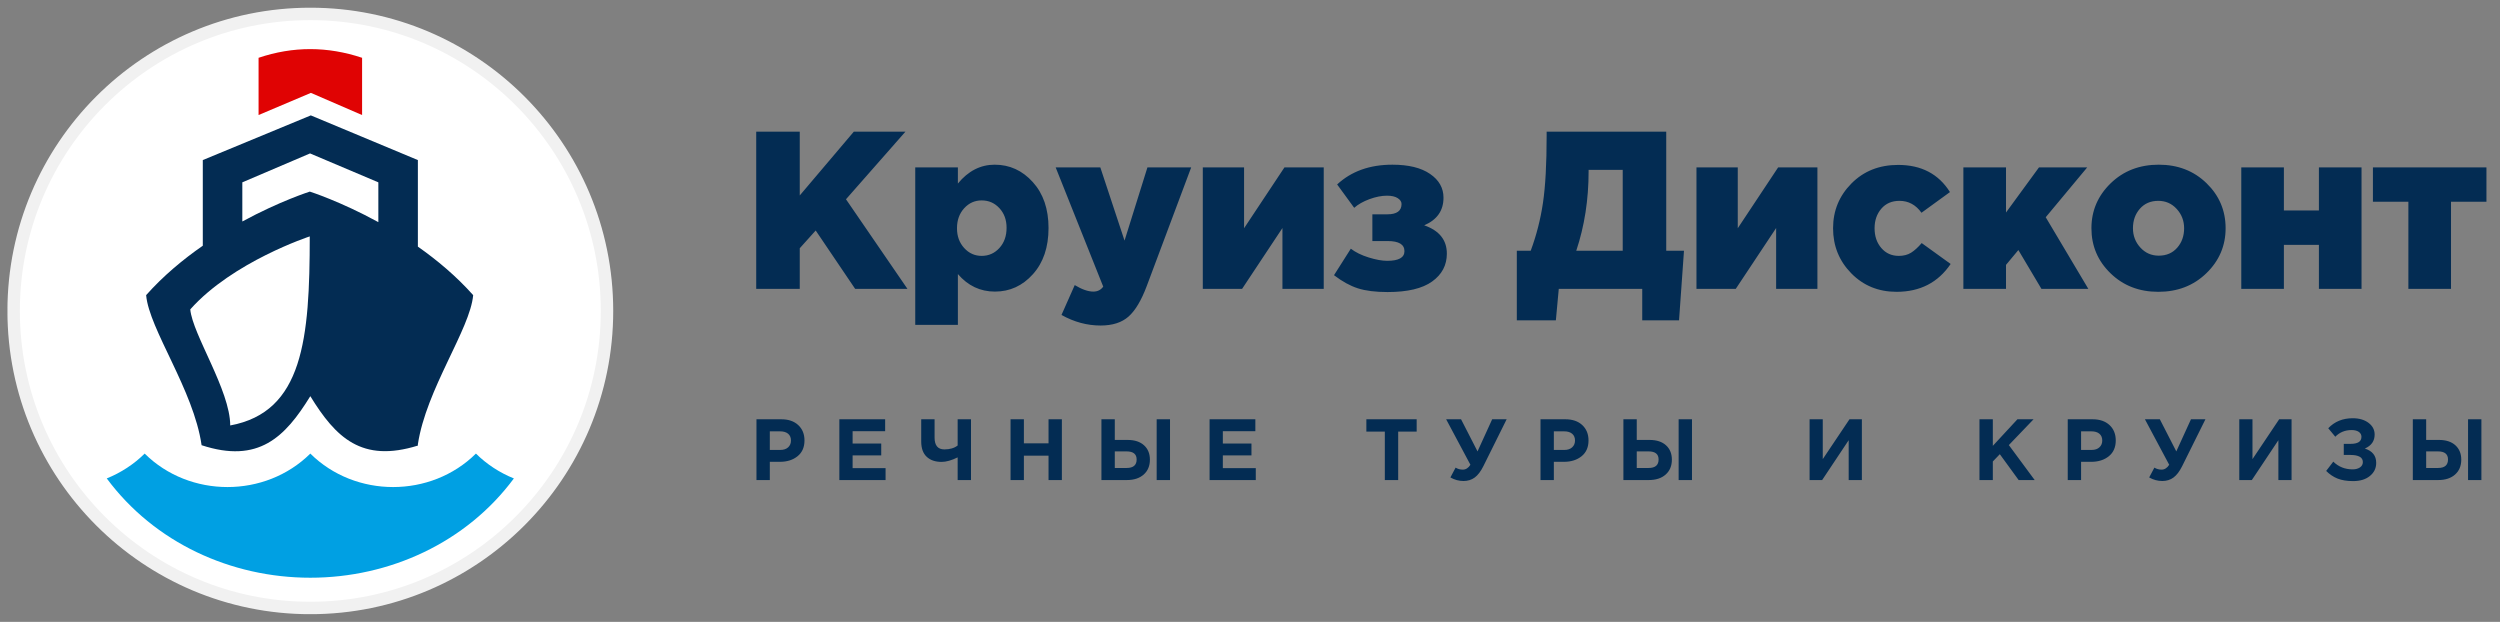
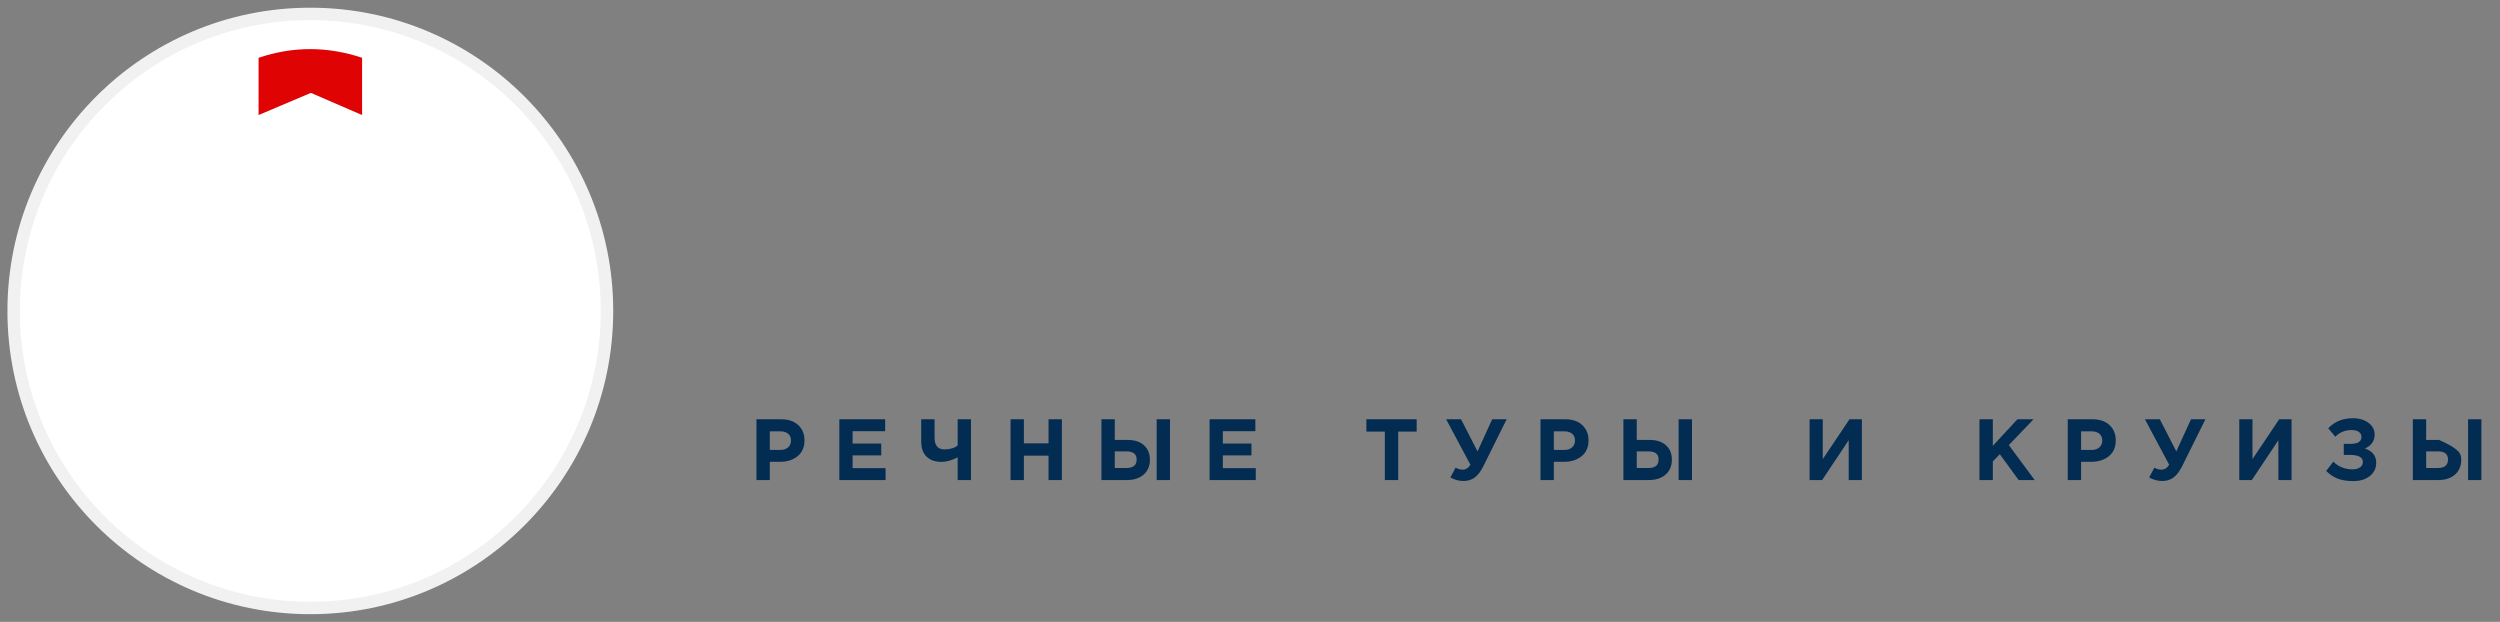
<svg xmlns="http://www.w3.org/2000/svg" width="201" height="50" viewBox="0 0 201 50" fill="none">
  <rect x="0" y="0" width="201" height="50" fill="#808080" stroke="none" />
  <g clip-path="url(#clip0_166_2372)">
-     <path d="M60.8 23.227V10.585H64.3V15.715L68.648 10.585H72.798L68.017 16.021L72.96 23.227H68.756L65.582 18.532L64.3 19.959V23.227H60.8ZM73.586 26.117V13.457H77.014V14.757C77.844 13.746 78.83 13.241 79.973 13.241C81.175 13.241 82.197 13.707 83.039 14.641C83.881 15.573 84.302 16.804 84.302 18.334C84.302 19.875 83.884 21.112 83.048 22.044C82.214 22.977 81.193 23.444 79.991 23.444C78.813 23.444 77.82 22.974 77.014 22.036V26.117H73.586ZM78.926 20.573C79.492 20.573 79.967 20.361 80.351 19.94C80.737 19.519 80.929 18.978 80.929 18.314C80.929 17.677 80.737 17.15 80.351 16.735C79.967 16.319 79.492 16.113 78.926 16.113C78.373 16.113 77.904 16.322 77.519 16.744C77.135 17.165 76.942 17.701 76.942 18.351C76.942 18.99 77.135 19.519 77.519 19.94C77.904 20.361 78.373 20.573 78.926 20.573ZM88.483 26.172C87.4 26.172 86.354 25.888 85.344 25.322L86.409 22.921C86.985 23.27 87.484 23.444 87.905 23.444C88.242 23.444 88.507 23.312 88.7 23.046L84.875 13.457H88.465L90.413 19.345L92.254 13.457H95.772L92.2 22.993C91.767 24.149 91.279 24.968 90.737 25.449C90.197 25.931 89.445 26.172 88.483 26.172ZM96.705 23.227V13.457H100.023V18.351L103.271 13.457H106.428V23.227H103.108V18.334L99.862 23.227H96.705ZM111.564 23.481C110.591 23.481 109.794 23.381 109.175 23.182C108.555 22.984 107.915 22.631 107.254 22.126L108.606 19.995C108.98 20.283 109.457 20.518 110.041 20.7C110.624 20.88 111.119 20.97 111.529 20.97C112.455 20.97 112.918 20.712 112.918 20.194C112.918 19.652 112.467 19.38 111.564 19.38H110.338V17.231H111.546C112.304 17.231 112.684 16.955 112.684 16.401C112.684 16.22 112.582 16.064 112.376 15.931C112.173 15.799 111.884 15.733 111.511 15.733C111.079 15.733 110.609 15.826 110.103 16.012C109.599 16.2 109.19 16.43 108.877 16.708L107.506 14.83C108.649 13.77 110.127 13.241 111.944 13.241C113.242 13.241 114.254 13.486 114.974 13.982C115.696 14.474 116.057 15.112 116.057 15.895C116.057 16.931 115.54 17.672 114.506 18.116C115.72 18.538 116.327 19.296 116.327 20.392C116.327 21.319 115.934 22.065 115.145 22.631C114.358 23.197 113.165 23.481 111.564 23.481ZM121.952 25.755V20.157H123.07C123.527 18.929 123.856 17.646 124.054 16.311C124.252 14.975 124.35 13.175 124.35 10.911V10.585H133.965V20.157H135.392L134.995 25.755H132.036V23.227H125.325L125.091 25.755H121.952ZM126.732 20.157H130.467V13.656H127.724V13.782C127.724 16.046 127.394 18.171 126.732 20.157ZM136.396 23.227V13.457H139.716V18.351L142.963 13.457H146.12V23.227H142.801V18.334L139.553 23.227H136.396ZM152.485 23.462C151.028 23.462 149.814 22.965 148.84 21.972C147.867 20.979 147.379 19.772 147.379 18.351C147.379 16.943 147.873 15.742 148.859 14.748C149.844 13.755 151.094 13.259 152.611 13.259C154.475 13.259 155.863 13.987 156.777 15.443L154.487 17.106C154.031 16.467 153.44 16.148 152.719 16.148C152.104 16.148 151.619 16.359 151.257 16.78C150.896 17.202 150.716 17.725 150.716 18.351C150.716 18.99 150.896 19.519 151.257 19.94C151.619 20.361 152.087 20.573 152.665 20.573C153.05 20.573 153.377 20.488 153.648 20.32C153.918 20.151 154.205 19.893 154.504 19.543L156.832 21.223C155.822 22.715 154.373 23.462 152.485 23.462ZM157.855 23.227V13.457H161.283V17.086L163.935 13.457H167.813L164.476 17.466L167.903 23.227H164.133L162.276 20.103L161.283 21.295V23.227H157.855ZM173.528 23.462C171.988 23.462 170.707 22.965 169.686 21.972C168.662 20.979 168.151 19.772 168.151 18.351C168.151 16.943 168.667 15.739 169.695 14.74C170.722 13.741 172.013 13.241 173.563 13.241C175.103 13.241 176.384 13.738 177.406 14.731C178.428 15.724 178.939 16.931 178.939 18.351C178.939 19.76 178.425 20.964 177.397 21.963C176.369 22.962 175.079 23.462 173.528 23.462ZM173.563 20.555C174.176 20.555 174.67 20.344 175.043 19.922C175.416 19.501 175.603 18.978 175.603 18.351C175.603 17.75 175.404 17.231 175.006 16.798C174.611 16.365 174.117 16.148 173.528 16.148C172.913 16.148 172.421 16.359 172.049 16.78C171.677 17.202 171.489 17.725 171.489 18.351C171.489 18.953 171.689 19.472 172.086 19.905C172.481 20.338 172.974 20.555 173.563 20.555ZM180.199 23.227V13.457H183.625V16.924H186.44V13.457H189.867V23.227H186.44V19.687H183.625V23.227H180.199ZM193.633 23.227V16.22H190.783V13.457H199.91V16.22H197.061V23.227H193.633Z" fill="#032C53" />
-     <path d="M60.82 38.596V33.71H62.813C63.389 33.71 63.844 33.865 64.179 34.177C64.514 34.489 64.681 34.901 64.681 35.413C64.681 35.958 64.495 36.381 64.123 36.681C63.751 36.981 63.28 37.13 62.709 37.13H61.893V38.596H60.82ZM61.893 36.174H62.742C63.008 36.174 63.216 36.104 63.367 35.964C63.518 35.825 63.593 35.643 63.593 35.42C63.593 35.182 63.516 35 63.364 34.872C63.211 34.745 62.996 34.68 62.722 34.68H61.893V36.174ZM67.484 38.596V33.71H71.166V34.666H68.55V35.658H70.851V36.614H68.55V37.64H71.2V38.596H67.484ZM76.995 38.596V36.774C76.501 37.016 76.072 37.137 75.706 37.137C75.199 37.137 74.799 37 74.506 36.725C74.212 36.45 74.066 36.041 74.066 35.497V33.71H75.14V35.182C75.14 35.816 75.403 36.132 75.928 36.132C76.37 36.132 76.725 36.028 76.995 35.818V33.71H78.068V38.596H76.995ZM81.248 38.596V33.71H82.321V35.643H84.302V33.71H85.375V38.596H84.302V36.635H82.321V38.596H81.248ZM88.555 38.596V33.71H89.629V35.371H90.668C91.225 35.371 91.662 35.515 91.978 35.8C92.294 36.087 92.452 36.472 92.452 36.956C92.452 37.458 92.287 37.857 91.954 38.153C91.622 38.448 91.17 38.596 90.597 38.596H88.555ZM90.576 36.292H89.629V37.625H90.584C91.118 37.625 91.386 37.397 91.386 36.942C91.386 36.509 91.115 36.292 90.576 36.292ZM92.996 38.596V33.71H94.069V38.596H92.996ZM97.25 38.596V33.71H100.93V34.666H98.316V35.658H100.617V36.614H98.316V37.64H100.965V38.596H97.25ZM111.34 38.596V34.702H109.856V33.71H113.9V34.702H112.414V38.596H111.34ZM118.793 36.292L119.971 33.71H121.135L119.26 37.486C119.052 37.904 118.82 38.207 118.567 38.393C118.313 38.58 118.012 38.673 117.664 38.673C117.298 38.673 116.945 38.577 116.612 38.386L117.03 37.598C117.206 37.705 117.399 37.758 117.609 37.758C117.85 37.758 118.055 37.628 118.222 37.368L116.27 33.71H117.469L118.793 36.292ZM123.856 38.596V33.71H125.849C126.425 33.71 126.882 33.865 127.215 34.177C127.55 34.489 127.717 34.901 127.717 35.413C127.717 35.958 127.531 36.381 127.16 36.681C126.788 36.981 126.315 37.13 125.744 37.13H124.929V38.596H123.856ZM124.929 36.174H125.78C126.044 36.174 126.253 36.104 126.403 35.964C126.555 35.825 126.631 35.643 126.631 35.42C126.631 35.182 126.553 35 126.4 34.872C126.247 34.745 126.034 34.68 125.759 34.68H124.929V36.174ZM130.521 38.596V33.71H131.595V35.371H132.634C133.192 35.371 133.629 35.515 133.945 35.8C134.261 36.087 134.419 36.472 134.419 36.956C134.419 37.458 134.252 37.857 133.919 38.153C133.587 38.448 133.135 38.596 132.564 38.596H130.521ZM132.543 36.292H131.595V37.625H132.55C133.084 37.625 133.351 37.397 133.351 36.942C133.351 36.509 133.083 36.292 132.543 36.292ZM134.962 38.596V33.71H136.036V38.596H134.962ZM149.695 33.71V38.596H148.634V35.392L146.501 38.596H145.491V33.71H146.55V36.914L148.698 33.71H149.695ZM159.149 38.596V33.71H160.223V35.846L162.201 33.71H163.498L161.511 35.784L163.589 38.596H162.299L160.786 36.517L160.223 37.102V38.596H159.149ZM166.246 38.596V33.71H168.24C168.816 33.71 169.272 33.865 169.607 34.177C169.941 34.489 170.107 34.901 170.107 35.413C170.107 35.958 169.921 36.381 169.551 36.681C169.179 36.981 168.706 37.13 168.136 37.13H167.319V38.596H166.246ZM167.319 36.174H168.17C168.435 36.174 168.643 36.104 168.794 35.964C168.945 35.825 169.021 35.643 169.021 35.42C169.021 35.182 168.944 35 168.791 34.872C168.637 34.745 168.425 34.68 168.149 34.68H167.319V36.174ZM174.975 36.292L176.154 33.71H177.317L175.442 37.486C175.234 37.904 175.002 38.207 174.749 38.393C174.496 38.58 174.194 38.673 173.846 38.673C173.48 38.673 173.128 38.577 172.794 38.386L173.212 37.598C173.388 37.705 173.581 37.758 173.791 37.758C174.032 37.758 174.237 37.628 174.404 37.368L172.452 33.71H173.651L174.975 36.292ZM184.242 33.71V38.596H183.182V35.392L181.048 38.596H180.038V33.71H181.099V36.914L183.245 33.71H184.242ZM189.158 33.626C189.678 33.626 190.102 33.75 190.43 33.997C190.757 34.244 190.921 34.557 190.921 34.938C190.921 35.46 190.659 35.834 190.133 36.063C190.743 36.258 191.047 36.642 191.047 37.214C191.047 37.641 190.879 37.993 190.54 38.268C190.204 38.543 189.755 38.68 189.192 38.68C188.695 38.68 188.278 38.612 187.941 38.478C187.603 38.342 187.299 38.138 187.024 37.863L187.596 37.117C188.018 37.53 188.536 37.737 189.151 37.737C189.387 37.737 189.583 37.686 189.74 37.581C189.896 37.476 189.973 37.332 189.973 37.151C189.973 36.956 189.887 36.811 189.712 36.718C189.537 36.626 189.301 36.579 189.005 36.579H188.439V35.686H188.99C189.572 35.686 189.861 35.497 189.861 35.12C189.861 34.953 189.79 34.82 189.646 34.722C189.501 34.625 189.31 34.576 189.074 34.576C188.544 34.576 188.105 34.755 187.757 35.113L187.191 34.43C187.702 33.893 188.358 33.626 189.158 33.626ZM193.99 38.596V33.71H195.064V35.371H196.102C196.66 35.371 197.096 35.515 197.412 35.8C197.728 36.087 197.886 36.472 197.886 36.956C197.886 37.458 197.72 37.857 197.388 38.153C197.056 38.448 196.604 38.596 196.033 38.596H193.99ZM196.012 36.292H195.064V37.625H196.018C196.552 37.625 196.82 37.397 196.82 36.942C196.82 36.509 196.551 36.292 196.012 36.292ZM198.431 38.596V33.71H199.504V38.596H198.431Z" fill="#032C53" />
+     <path d="M60.82 38.596V33.71H62.813C63.389 33.71 63.844 33.865 64.179 34.177C64.514 34.489 64.681 34.901 64.681 35.413C64.681 35.958 64.495 36.381 64.123 36.681C63.751 36.981 63.28 37.13 62.709 37.13H61.893V38.596H60.82ZM61.893 36.174H62.742C63.008 36.174 63.216 36.104 63.367 35.964C63.518 35.825 63.593 35.643 63.593 35.42C63.593 35.182 63.516 35 63.364 34.872C63.211 34.745 62.996 34.68 62.722 34.68H61.893V36.174ZM67.484 38.596V33.71H71.166V34.666H68.55V35.658H70.851V36.614H68.55V37.64H71.2V38.596H67.484ZM76.995 38.596V36.774C76.501 37.016 76.072 37.137 75.706 37.137C75.199 37.137 74.799 37 74.506 36.725C74.212 36.45 74.066 36.041 74.066 35.497V33.71H75.14V35.182C75.14 35.816 75.403 36.132 75.928 36.132C76.37 36.132 76.725 36.028 76.995 35.818V33.71H78.068V38.596H76.995ZM81.248 38.596V33.71H82.321V35.643H84.302V33.71H85.375V38.596H84.302V36.635H82.321V38.596H81.248ZM88.555 38.596V33.71H89.629V35.371H90.668C91.225 35.371 91.662 35.515 91.978 35.8C92.294 36.087 92.452 36.472 92.452 36.956C92.452 37.458 92.287 37.857 91.954 38.153C91.622 38.448 91.17 38.596 90.597 38.596H88.555ZM90.576 36.292H89.629V37.625H90.584C91.118 37.625 91.386 37.397 91.386 36.942C91.386 36.509 91.115 36.292 90.576 36.292ZM92.996 38.596V33.71H94.069V38.596H92.996ZM97.25 38.596V33.71H100.93V34.666H98.316V35.658H100.617V36.614H98.316V37.64H100.965V38.596H97.25ZM111.34 38.596V34.702H109.856V33.71H113.9V34.702H112.414V38.596H111.34ZM118.793 36.292L119.971 33.71H121.135L119.26 37.486C119.052 37.904 118.82 38.207 118.567 38.393C118.313 38.58 118.012 38.673 117.664 38.673C117.298 38.673 116.945 38.577 116.612 38.386L117.03 37.598C117.206 37.705 117.399 37.758 117.609 37.758C117.85 37.758 118.055 37.628 118.222 37.368L116.27 33.71H117.469L118.793 36.292ZM123.856 38.596V33.71H125.849C126.425 33.71 126.882 33.865 127.215 34.177C127.55 34.489 127.717 34.901 127.717 35.413C127.717 35.958 127.531 36.381 127.16 36.681C126.788 36.981 126.315 37.13 125.744 37.13H124.929V38.596H123.856ZM124.929 36.174H125.78C126.044 36.174 126.253 36.104 126.403 35.964C126.555 35.825 126.631 35.643 126.631 35.42C126.631 35.182 126.553 35 126.4 34.872C126.247 34.745 126.034 34.68 125.759 34.68H124.929V36.174ZM130.521 38.596V33.71H131.595V35.371H132.634C133.192 35.371 133.629 35.515 133.945 35.8C134.261 36.087 134.419 36.472 134.419 36.956C134.419 37.458 134.252 37.857 133.919 38.153C133.587 38.448 133.135 38.596 132.564 38.596H130.521ZM132.543 36.292H131.595V37.625H132.55C133.084 37.625 133.351 37.397 133.351 36.942C133.351 36.509 133.083 36.292 132.543 36.292ZM134.962 38.596V33.71H136.036V38.596H134.962ZM149.695 33.71V38.596H148.634V35.392L146.501 38.596H145.491V33.71H146.55V36.914L148.698 33.71H149.695ZM159.149 38.596V33.71H160.223V35.846L162.201 33.71H163.498L161.511 35.784L163.589 38.596H162.299L160.786 36.517L160.223 37.102V38.596H159.149ZM166.246 38.596V33.71H168.24C168.816 33.71 169.272 33.865 169.607 34.177C169.941 34.489 170.107 34.901 170.107 35.413C170.107 35.958 169.921 36.381 169.551 36.681C169.179 36.981 168.706 37.13 168.136 37.13H167.319V38.596H166.246ZM167.319 36.174H168.17C168.435 36.174 168.643 36.104 168.794 35.964C168.945 35.825 169.021 35.643 169.021 35.42C169.021 35.182 168.944 35 168.791 34.872C168.637 34.745 168.425 34.68 168.149 34.68H167.319V36.174ZM174.975 36.292L176.154 33.71H177.317L175.442 37.486C175.234 37.904 175.002 38.207 174.749 38.393C174.496 38.58 174.194 38.673 173.846 38.673C173.48 38.673 173.128 38.577 172.794 38.386L173.212 37.598C173.388 37.705 173.581 37.758 173.791 37.758C174.032 37.758 174.237 37.628 174.404 37.368L172.452 33.71H173.651L174.975 36.292ZM184.242 33.71V38.596H183.182V35.392L181.048 38.596H180.038V33.71H181.099V36.914L183.245 33.71H184.242ZM189.158 33.626C189.678 33.626 190.102 33.75 190.43 33.997C190.757 34.244 190.921 34.557 190.921 34.938C190.921 35.46 190.659 35.834 190.133 36.063C190.743 36.258 191.047 36.642 191.047 37.214C191.047 37.641 190.879 37.993 190.54 38.268C190.204 38.543 189.755 38.68 189.192 38.68C188.695 38.68 188.278 38.612 187.941 38.478C187.603 38.342 187.299 38.138 187.024 37.863L187.596 37.117C188.018 37.53 188.536 37.737 189.151 37.737C189.387 37.737 189.583 37.686 189.74 37.581C189.896 37.476 189.973 37.332 189.973 37.151C189.973 36.956 189.887 36.811 189.712 36.718C189.537 36.626 189.301 36.579 189.005 36.579H188.439V35.686H188.99C189.572 35.686 189.861 35.497 189.861 35.12C189.861 34.953 189.79 34.82 189.646 34.722C189.501 34.625 189.31 34.576 189.074 34.576C188.544 34.576 188.105 34.755 187.757 35.113L187.191 34.43C187.702 33.893 188.358 33.626 189.158 33.626ZM193.99 38.596V33.71H195.064V35.371H196.102C197.728 36.087 197.886 36.472 197.886 36.956C197.886 37.458 197.72 37.857 197.388 38.153C197.056 38.448 196.604 38.596 196.033 38.596H193.99ZM196.012 36.292H195.064V37.625H196.018C196.552 37.625 196.82 37.397 196.82 36.942C196.82 36.509 196.551 36.292 196.012 36.292ZM198.431 38.596V33.71H199.504V38.596H198.431Z" fill="#032C53" />
    <path d="M48.803 25C48.803 38.189 38.123 48.881 24.95 48.881C11.777 48.881 1.097 38.189 1.097 25C1.097 11.81 11.777 1.119 24.95 1.119C38.123 1.119 48.803 11.81 48.803 25Z" fill="white" stroke="#F1F1F1" />
    <path fill-rule="evenodd" clip-rule="evenodd" d="M20.789 9.249L24.996 7.467L29.112 9.249V4.647C26.337 3.721 23.564 3.71 20.789 4.647V9.249Z" fill="#E00303" />
-     <path fill-rule="evenodd" clip-rule="evenodd" d="M16.305 12.87L24.989 9.277L33.597 12.87V19.829C35.144 20.914 36.692 22.21 38.043 23.729C37.804 26.466 34.261 31.294 33.597 35.724V35.825C29.082 37.229 26.997 35.187 24.949 31.852C22.917 35.158 20.774 37.291 16.208 35.795C15.57 31.346 11.992 26.481 11.749 23.729C13.13 22.176 14.719 20.856 16.305 19.756V12.87ZM18.51 34.207C18.51 31.386 15.474 26.88 15.298 24.874C18.708 21.039 24.904 19.006 24.904 19.006C24.904 27.25 24.371 33.122 18.51 34.207ZM19.483 17.807C22.503 16.167 24.909 15.404 24.909 15.404C24.909 15.404 27.359 16.185 30.419 17.86V14.66L24.928 12.335L19.483 14.66V17.807Z" fill="#032C53" />
-     <path fill-rule="evenodd" clip-rule="evenodd" d="M11.631 36.468C10.76 37.331 9.719 38.007 8.583 38.465C12.408 43.627 18.571 46.449 24.95 46.449C31.324 46.449 37.491 43.627 41.316 38.467C40.18 38.009 39.136 37.331 38.265 36.468C34.642 40.056 28.571 40.056 24.949 36.468C21.326 40.056 15.254 40.056 11.631 36.468Z" fill="#00A0E3" />
  </g>
  <defs>
    <clipPath id="clip0_166_2372">
      <rect width="200" height="48.756" fill="white" transform="translate(0.6 0.622)" />
    </clipPath>
  </defs>
</svg>